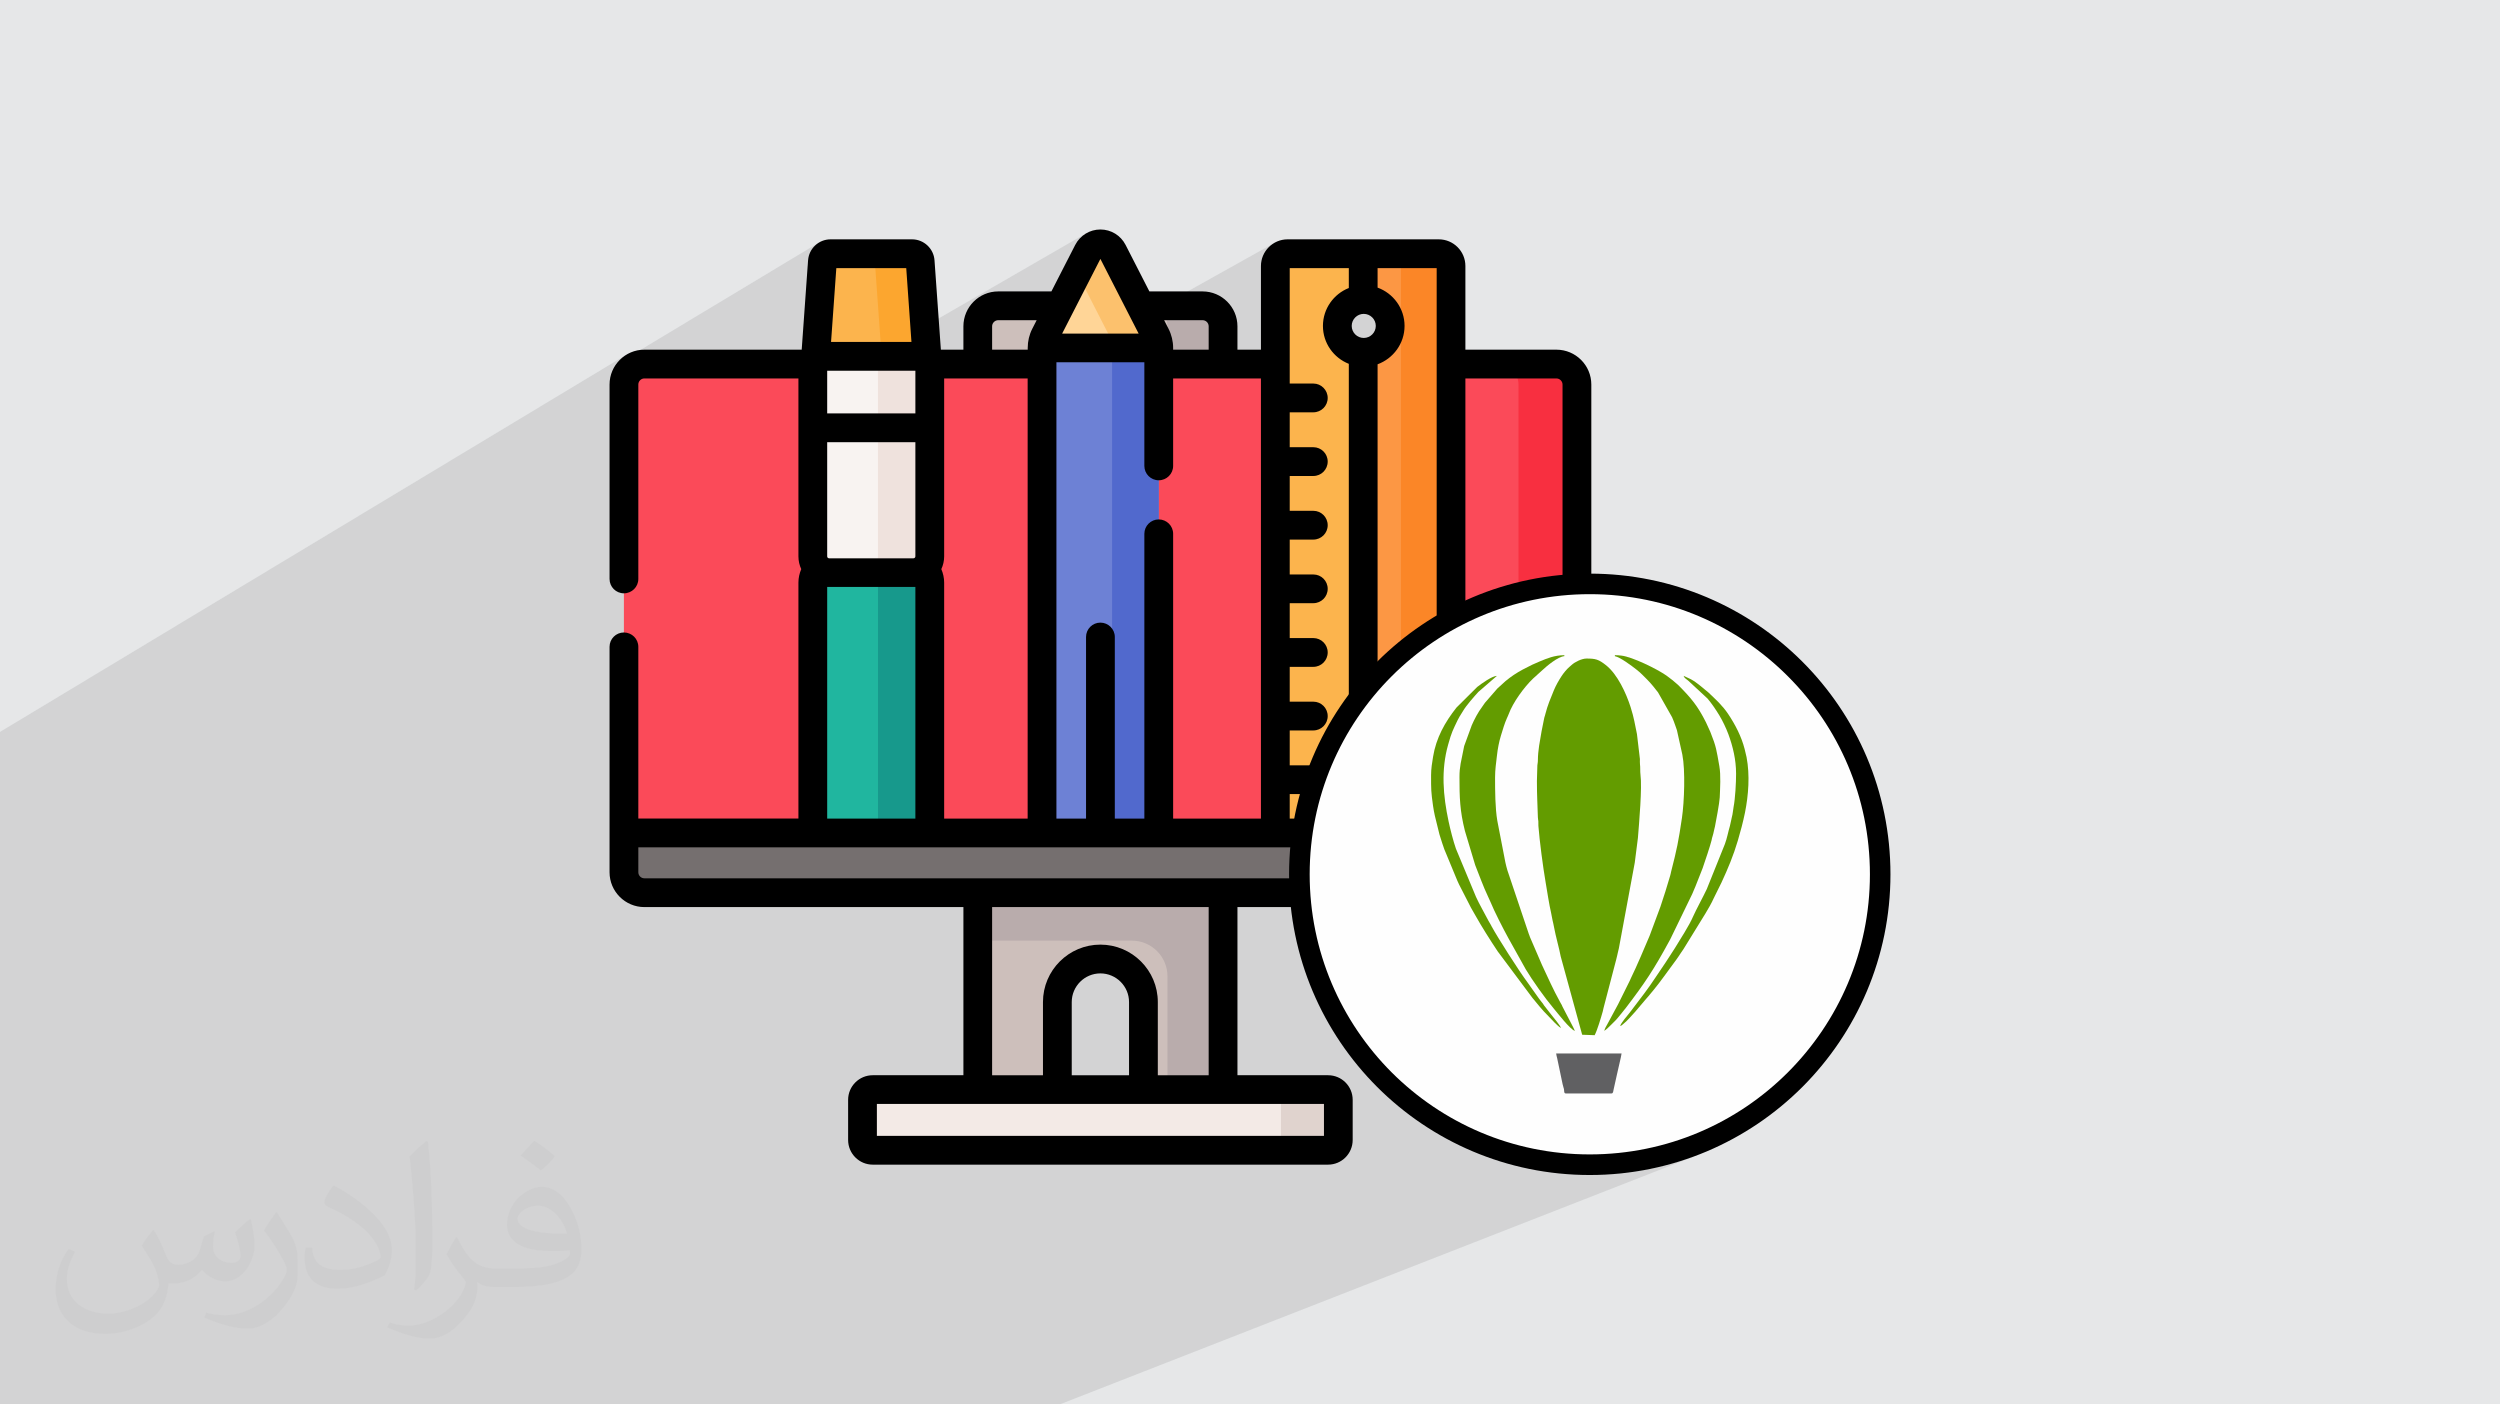
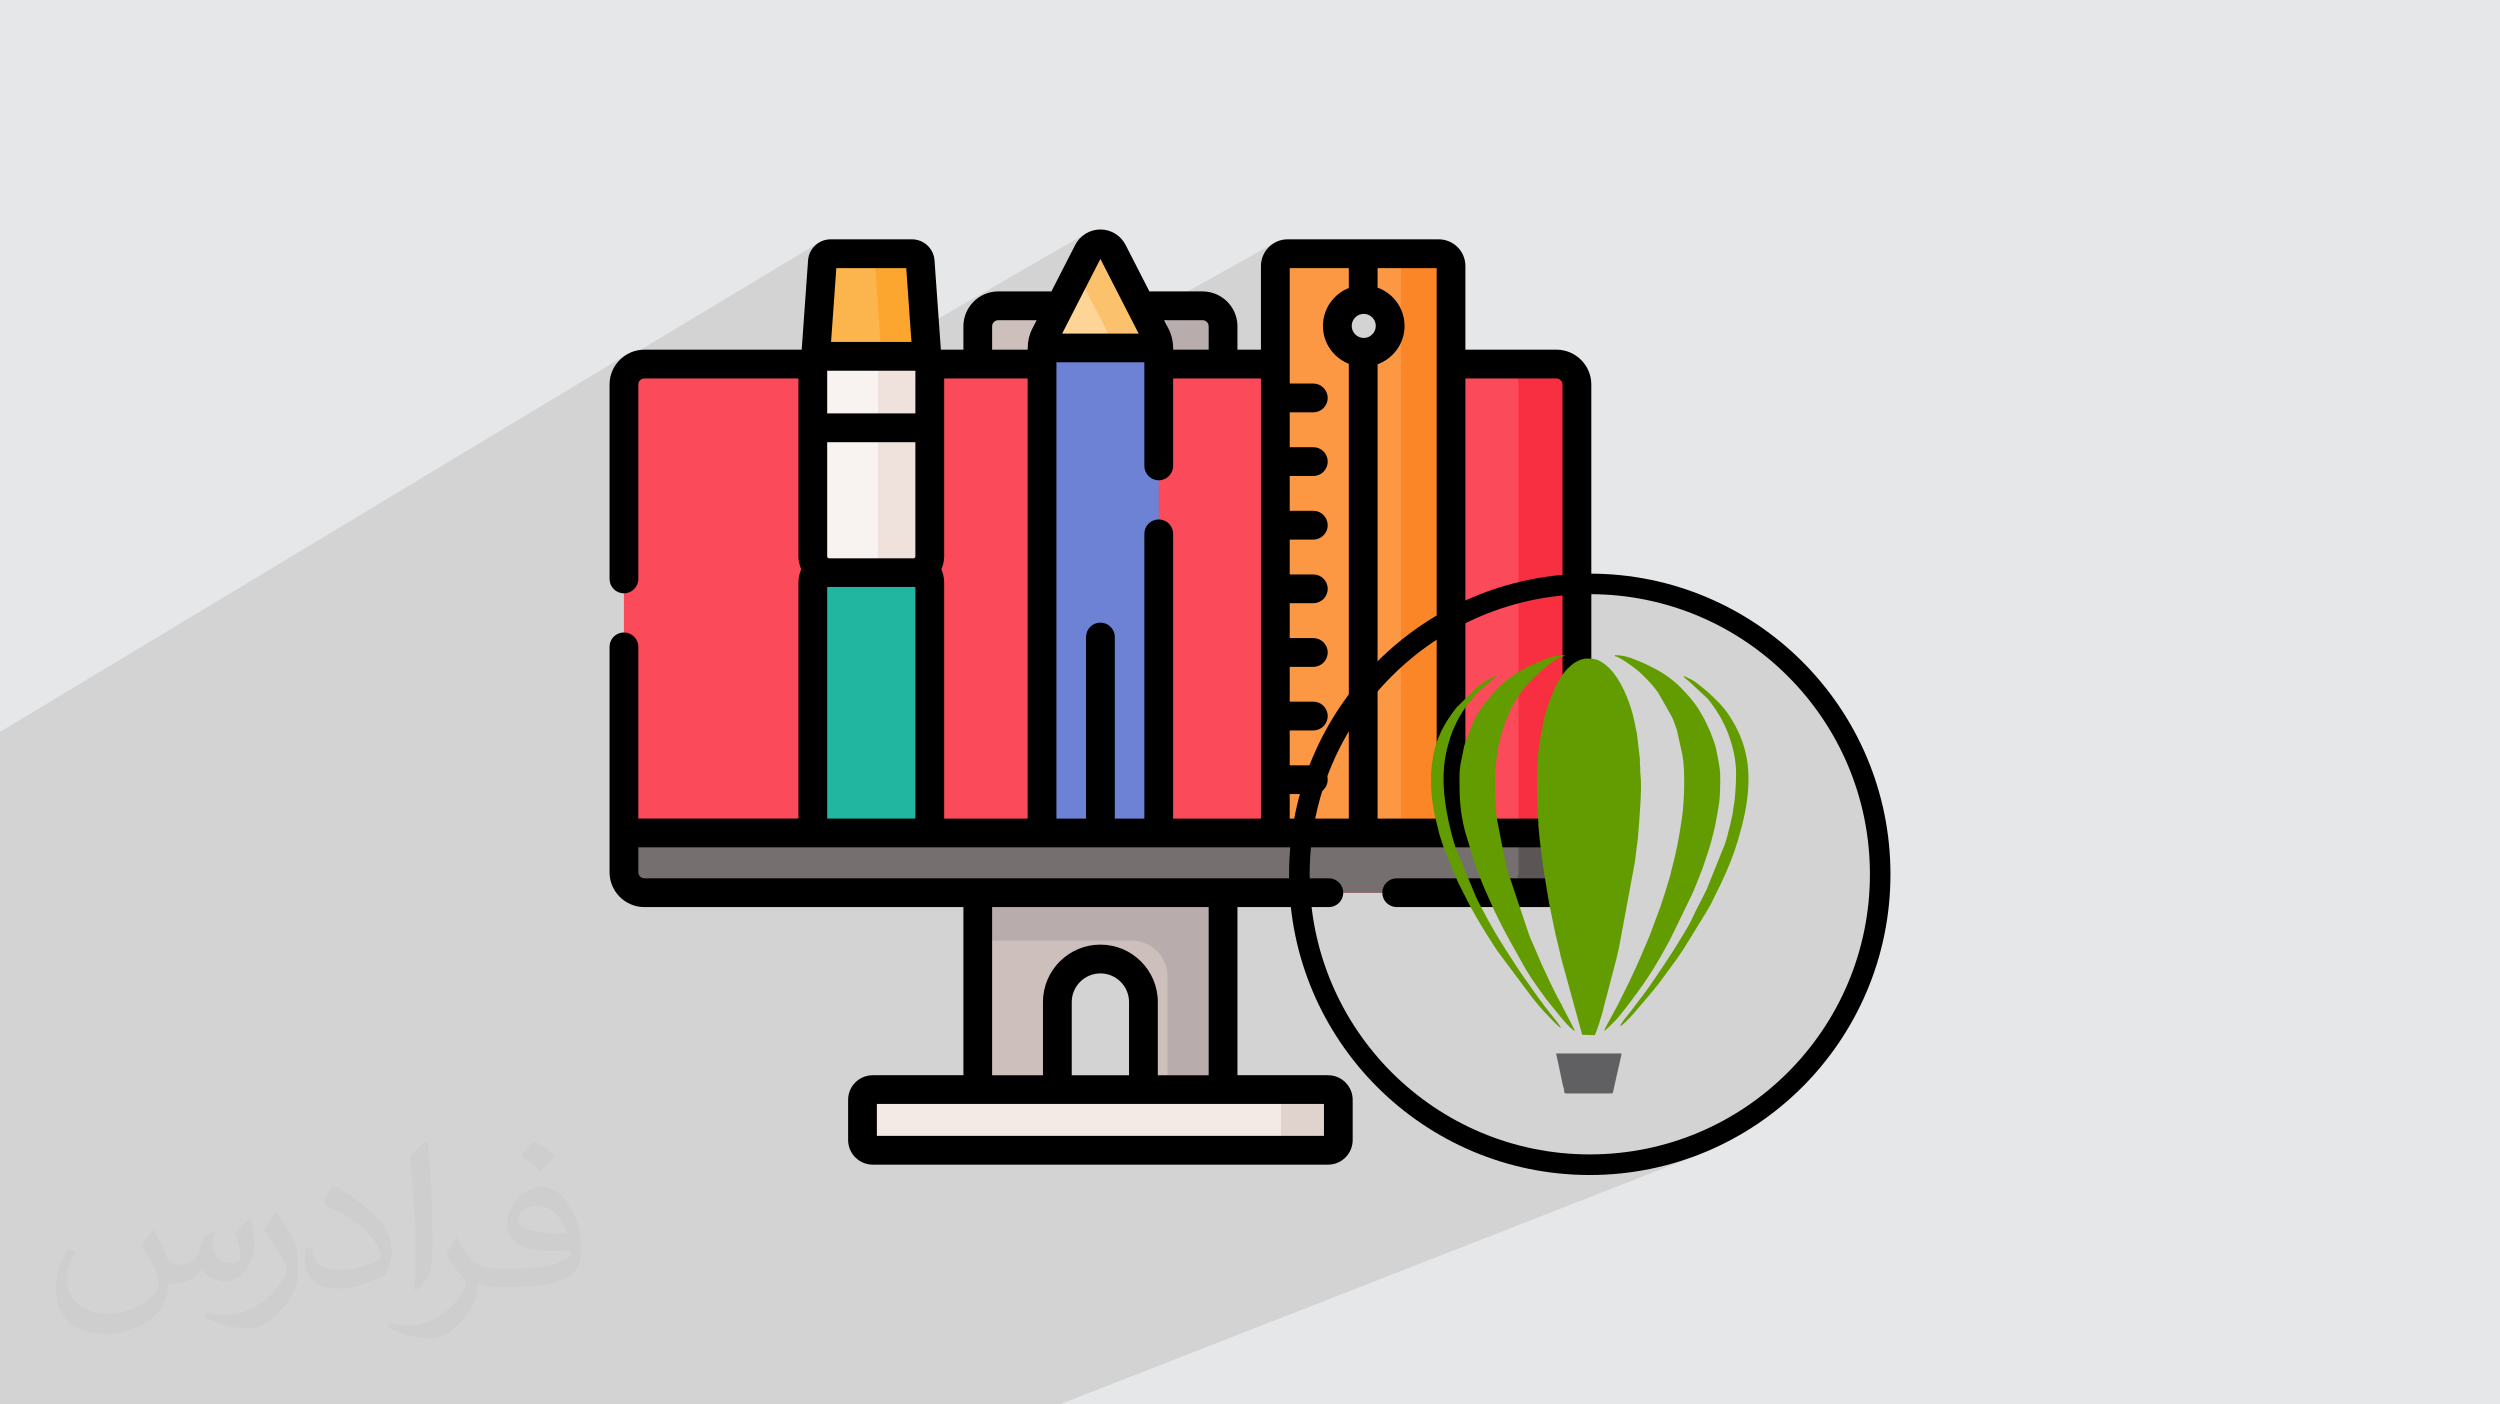
<svg xmlns="http://www.w3.org/2000/svg" xml:space="preserve" width="94.192mm" height="52.917mm" version="1.1" style="shape-rendering:geometricPrecision; text-rendering:geometricPrecision; image-rendering:optimizeQuality; fill-rule:evenodd; clip-rule:evenodd" viewBox="0 0 9404.92 5283.66">
  <defs>
    <style type="text/css">
   
    .fil23 {fill:black}
    .fil18 {fill:#17998C}
    .fil17 {fill:#20B69F}
    .fil12 {fill:#5169CD}
    .fil8 {fill:#5B5555}
    .fil27 {fill:#606062}
    .fil26 {fill:#639C00}
    .fil11 {fill:#6D81D5}
    .fil7 {fill:#756F6F}
    .fil4 {fill:#B9ACAC}
    .fil3 {fill:#CDBFBB}
    .fil10 {fill:#E0D3CE}
    .fil0 {fill:#E6E7E8}
    .fil20 {fill:#EFE2DD}
    .fil9 {fill:#F3EAE6}
    .fil6 {fill:#F82F40}
    .fil19 {fill:#F8F3F1}
    .fil5 {fill:#FB4A59}
    .fil22 {fill:#FB8627}
    .fil21 {fill:#FC9744}
    .fil16 {fill:#FCA62F}
    .fil15 {fill:#FCB44D}
    .fil14 {fill:#FCC16D}
    .fil24 {fill:#FEFEFE}
    .fil13 {fill:#FFD597}
    .fil25 {fill:black;fill-rule:nonzero}
    .fil2 {fill:#373435;fill-opacity:0.031}
    .fil1 {fill:#2B2A29;fill-opacity:0.102}
   
  </style>
  </defs>
  <g id="Layer_x0020_1">
    <polygon class="fil0" points="-0,0 9404.92,0 9404.92,5283.66 -0,5283.66 " />
    <path class="fil1" d="M1480.9 5283.66l-4.78 0 -0.01 0 -0.01 0 -13.32 0 -0.01 0 -36.44 0 -37.59 0 -6.9 0 -13.83 0 -2.93 0 -27.51 0 -2.84 0 -4.56 0 -5.82 0 -16.87 0 -1.87 0 -2.73 0 -8.03 0 -0.02 0 -13.43 0 -5 0 -30.45 0 -44.21 0 -36.99 0 -23.48 0 -6.16 0 -32.07 0 -32.79 0 -2.37 0 -1.4 0 -26.41 0 -17.65 0 -3.99 0 -44.7 0 -5.03 0 -33.69 0 -2.59 0 -10.53 0 -33.38 0 -10.77 0 -1.82 0 -11.62 0 -6.52 0 -3.09 0 -19.35 0 -6.63 0 -26.58 0 -0.9 0 -32.76 0 -12.5 0 -28.5 0 -0.01 0 -0.01 0 -4.83 0 -21.39 0 -26.58 0 -0.26 0 -0.02 0 -63.56 0 -16.8 0 -6.63 0 -12.38 0 -0.77 0 -2.79 0 -2.11 0 -5.3 0 -4.38 0 -19.28 0 -16.56 0 -15.97 0 -13.25 0 -0.33 0 -14.76 0 -12.71 0 -2.4 0 -4.44 0 -19.99 0 -31.63 0 -53.03 0 -8.86 0 -25.27 0 -45.06 0 -83.68 0 -2.92 0 -86.37 0 -48.24 0 -15.98 0 -27.55 0 -11.35 0 0 -9.21 0 -68.27 0 -16.13 0 -43.32 0 -5.93 0 -86.74 0 -21.37 0 -26.25 0 -40.87 0 -106.25 0 -0.21 0 -23.02 0 -45.45 0 -154.31 0 -34.97 0 -13.03 0 -98.35 0 -5.18 0 -21.9 0 -2.86 0 -33.87 0 -73.12 0 -88.66 0 -26.52 0 -108.94 0 -5.69 0 -37.27 0 -24.5 0 -5.88 0 -4.65 0 -12.56 0 -29.58 0 -0.01 0 -6.1 0 -0.71 0 -22.29 0 -1.71 0 -11.56 0 -9.51 0 -3.64 0 -34 0 -6.97 0 -14.32 0 -5.23 0 -16.25 0 -21.43 0 -20.32 0 -1.92 0 -3.07 0 -8.47 0 -15.07 0 -12.16 0 -20.76 0 -14.21 0 -11.59 0 -10.87 0 -1.59 0 -18.18 0 -0.01 0 -10.73 0 -0.01 0 -4.32 0 -28.22 0 -0.8 0 -7.39 0 -1.4 0 -21.6 0 -0.01 0 -1.45 0 -1.03 0 -1.42 0 -1.25 0 -0.01 0 -44.2 0 -0.36 0 -4.12 0 -3.23 0 -17.86 0 -11.54 0 -6.95 0 -33.68 0 -18.61 0 -1.26 0 -14.44 0 -7.39 0 -36.46 0 -5 0 -3.35 0 -48.24 0 -4.95 0 -9 0 -0.01 0 -6.2 0 -1.94 0 -0.01 0 -3.24 0 -7.85 0 -4.2 0 -2.01 0 -1.24 0 -7.38 0 -6.7 0 -19.32 0 -10.49 0 -0.81 0 -7.26 0 -0.01 0 -26.68 0 -8.55 0 -10.03 0 -6.2 0 -5.89 0 -33.35 0 -29.13 0 -1.79 0 -16.4 0 -15.12 0 -23.53 0 -30.61 0 -60.83 0 -4.33 0 -0.01 0 -35.18 0 -87.02 0 -10.96 0 -13.33 0 -3.23 0 -17.2 0 -15.24 0 -13.25 0 -0.35 0 -9.96 0 -7.69 0 -36.21 0 -12.36 2361.72 -1422.24 -10.8 6.58 -10.08 7.56 -9.32 8.48 -8.47 9.33 -7.03 9.42 763.04 -459.03 -12.31 9.55 -10.38 11.61 -8.14 13.38 -5.58 14.86 -2.72 16.04 -1.55 21.76 69.53 -41.64 -4.45 3.47 -3.73 4.21 -2.91 4.85 -1.97 5.39 -0.93 5.82 -4.24 59.35 56.55 -33.68 -0.95 13.31 113.55 -67.56 172.19 0 5.86 0.57 5.51 1.65 5.04 2.61 4.47 3.47 3.75 4.21 2.95 4.85 1.99 5.39 0.94 5.82 17.54 245.27 605.12 -349.3 -11.75 8.33 -10.57 9.9 -9.23 11.35 -7.71 12.71 -30.88 60.34 99.04 -56.9 12.85 -5.31 13.67 -1.77 13.67 1.77 12.85 5.31 11.21 8.86 8.77 12.4 110.18 215.08 18.65 -10.45 15.48 1.56 14.44 4.48 7.74 4.19 435.27 -243.23 -14.85 12.26 -12.26 14.85 -9.27 17.03 -5.85 18.8 -2.05 20.16 0 3.09 74.45 -41.42 0.01 0 -0.03 0.02 -6.83 5.64 -0.01 0 -5.65 6.85 -0.01 0 -4.26 7.86 -0.01 0 -2.7 8.67 -0.01 0 -0.94 9.3 0 38.03 54.25 -30.02 222.27 0 0.04 -0.02 0 0.02 0 27.79 149.9 -82.06 9.29 0.95 8.67 2.71 7.86 4.27 6.85 5.66 5.66 6.85 4.28 7.86 2.71 8.67 0.95 9.3 0 162.89 1.87 4.03 4.1 11.02 3.26 11.39 2.38 11.74 1.46 12.05 0.49 12.32 -0.49 12.32 -1.46 12.04 -2.38 11.75 -3.26 11.39 -4.1 11.02 -1.87 4.03 0 261.62 242.41 -126.58 0 10.05 122.77 -64.06 219.65 0 15.55 1.56 14.47 4.48 13.08 7.09 11.39 9.4 9.4 11.39 7.09 13.08 4.48 14.47 1.56 15.55 0 751.23 48.45 -1.22 56.21 1.42 55.48 4.22 54.68 6.95 53.8 9.61 52.85 12.19 51.84 14.73 50.76 17.17 49.6 19.56 48.39 21.88 47.11 24.12 45.75 26.31 44.32 28.41 42.83 30.46 41.27 32.43 39.64 34.34 37.94 36.17 36.18 37.94 34.33 39.64 32.43 41.27 30.46 42.84 28.42 44.32 26.3 45.74 24.12 47.11 21.88 48.39 19.56 49.61 17.17 50.76 14.73 51.84 12.19 52.85 9.61 53.8 6.95 54.67 4.22 55.49 1.42 56.21 -1.42 56.21 -4.22 55.48 -6.95 54.68 -9.61 53.8 -12.19 52.85 -14.73 51.84 -17.17 50.76 -19.56 49.6 -21.88 48.39 -24.12 47.11 -26.3 45.75 -28.42 44.32 -30.46 42.83 -32.43 41.27 -34.33 39.64 -36.18 37.94 -37.94 36.18 -39.64 34.33 -41.27 32.43 -42.83 30.46 -44.32 28.42 -45.75 26.3 -47.11 24.12 -48.39 21.88 -49.6 19.56 -249.74 98.03 18.21 -2.08 28.2 -3.95 27.97 -4.63 27.74 -5.31 27.5 -5.99 27.24 -6.65 26.98 -7.3 26.71 -7.94 26.43 -8.59 26.13 -9.21 25.84 -9.82 -2409.19 941.78 -96.89 0 -94.64 0 -4.05 0 -178.22 0 -438.03 0 -27.85 0 -113.78 0 -12.01 0 -0.03 0 -138.73 0 -60.58 0 -16.59 0 -112.27 0 -6.97 0 -18.53 0 -6.8 0 -7.45 0 -4.1 0 -2.72 0 -21.15 0 -26.63 0 -28.87 0 -15.18 0 -3.85 0 -14.34 0 -1.76 0 -15.16 0 -21.83 0 -6.94 0 -2.58 0 -0.48 0 -4.82 0 -22.18 0 -18.35 0 -23.93 0 -63.43 0 -14.22 0 -9.95 0 -18.17 0 -8.28 0 -29.92 0 -0.27 0 -104.73 0 -5 0 -0.5 0 -0.35 0 -4.8 0 -0.29 0 -36.83 0 -7.1 0 -38.22 0 -13.63 0 -55.35 0 -14.94 0 -15.73 0 -53.84 0 -20.56 0 -7.24 0 -0.4 0 -45.57 0 -90.54 0 -18.11 0 -39.92 0 -10.01 0 -36.27 0 -7.28 0 -16.77 0 -25.95 0 -16.08 0 -16.38 0 -6.33 0 -22.12 0 -28.78 0 -21.36 0 -7.5 0 -4.38 0zm4374.31 -3968.21l0 0z" />
    <path class="fil2" d="M578.49 4627.69c17.95,27.21 29.6,53.36 40.96,82.43 8.45,16.91 12.93,48.09 52.57,48.09 11.61,0 28.28,-3.42 43.06,-11.61 16.63,-8.73 29.32,-21.94 35.94,-42l15.85 -53.36 38.57 -19.02 2.64 2.64c-5.27,20.09 -6.59,39.36 -6.59,54.43 0,44.63 38.57,61.56 69.22,61.56 17.95,0 34.09,-8.73 34.09,-25.11 0,-21.13 -8.98,-57.06 -20.62,-89.29 17.95,-17.95 35.94,-35.94 56.53,-50.47l3.17 1.6c8.98,38.04 14,75.56 14,100.66 0,24.57 -10.83,51.79 -19.81,69.49 -18.49,34.87 -51.25,62.62 -90.87,62.62 -30.1,0 -63.65,-15.07 -86.66,-43.06l-1.32 0c-21.66,26.96 -55.22,51.25 -108.86,51.25l-16.63 0c-2.64,35.41 -10.29,60.49 -21.94,82.95 -31.95,62.34 -126.81,106.47 -216.1,106.47 -124.17,0 -186.51,-71.59 -186.51,-166.96 0,-58.91 19.27,-113.6 48.88,-152.42l24.29 10.04c-18.49,35.41 -30.91,68.68 -30.91,101.45 0,89.29 72.66,131.83 156.4,131.83 77.68,0 173.83,-49.41 191.28,-106.72 -6.59,-62.62 -30.1,-91.93 -66.04,-148.99 10.83,-19.02 24.83,-38.04 42.28,-58.38l3.17 0 0 0 0 0 -0.02 -0.09zm1432.13 -336.04c26.15,16.39 51.79,35.66 76.87,57.85 -14,19.81 -31.45,37.79 -53.11,53.64 -25.11,-20.34 -50.19,-37.79 -75.84,-56.27 17.42,-19.55 34.62,-38.29 52.04,-55.22l0 0 0 0 0 0 0 0 0 0 0.03 0zm13.47 244.11c-42.28,0 -76.87,27.75 -76.87,48.34 0,44.13 84.53,57.85 185.72,57.31 -12.68,-51.79 -57.06,-105.68 -108.86,-105.68l0.01 0.03zm-94.86 236.19c54.96,0 103.04,-1.6 139.74,-10.83 40.96,-10.29 75.56,-30.91 75.56,-45.17 0,-3.7 0,-8.19 -1.32,-11.89 -22.98,2.11 -49.41,2.11 -72.38,2.11 -74.49,0 -131.55,-16.91 -154.02,-58.66 -5.55,-11.61 -9.51,-24.57 -9.51,-39.36 0,-40.43 17.42,-79.79 48.09,-107 25.61,-22.45 53.89,-36.44 82.67,-36.44 52.04,0 93.51,41.75 122.57,107.54 15.85,35.94 26.68,77.4 26.68,129.72 0,34.87 -9.51,64.19 -31.17,85.85 -40.43,39.11 -114.92,53.89 -229.04,53.89l-51.79 0 0 0 -13.47 0c-28.28,0 -48.62,-5.02 -64.72,-17.42l-2.64 0c0.79,6.59 1.32,12.93 1.32,19.02 0,25.61 -8.45,58.38 -25.61,84.53 -50.72,75.3 -105.68,108.04 -153.24,108.04 -48.09,0 -107,-18.49 -160.11,-42.54l9.51 -18.49c17.17,7.13 40.96,11.89 73.7,11.89 85.85,0 198.66,-82.43 212.66,-163 -3.17,-6.59 -8.98,-15.32 -17.17,-24.57 -25.11,-29.85 -40.96,-54.68 -55.75,-80.83 12.68,-25.11 24.29,-45.17 35.13,-63.4l4.49 -0.53c36.72,74.77 69.99,117.55 144.23,117.55l11.61 0 0 0 53.89 0 0 0 0 0 0 0 0 0 0 0 0.09 0.01zm-371.98 79c6.34,-34.34 6.87,-72.91 6.87,-108.86l0 -53.36c0,-99.6 -12.68,-244.36 -22.98,-338.68 17.95,-19.27 43.06,-42 62.87,-57.31l5.81 1.6c13.47,118.62 16.63,256 16.63,383.06 0,33.3 -1.32,65.79 -4.49,89.55 -1.85,30.1 -19.27,52.83 -56.53,87.7l-8.19 -3.7zm-382.8 -157.19c1.85,46.77 24.83,83.49 105.15,83.49 49.93,0 92.19,-12.93 138.96,-35.13 8.45,-3.7 12.93,-8.73 12.93,-12.93 0,-29.32 -22.45,-68.15 -60.23,-103.55 -36.72,-33.3 -85.34,-62.62 -130.76,-82.18 -15.6,-6.59 -20.62,-13.47 -20.62,-20.09 0,-13.47 17.95,-41.75 32.77,-62.09l5.02 -0.53c52.04,27.21 110.17,67.64 153.24,112.53 39.11,41.47 63.4,83.49 63.4,129.19 0,33.81 -10.29,65.51 -26.96,95.11 -57.06,28.79 -117.83,50.72 -178.06,50.72 -73.17,0 -123.1,-34.34 -123.1,-114.92 0,-8.73 0,-22.19 3.17,-39.64l25.11 0 0 0 0 0 0 0 0 0 0 0 -0.02 0zm-132.37 -132.9l45.45 73.45c16.63,27.21 32.23,56.81 32.23,103.55l0 59.7c0,48.34 -30.91,100.13 -80.83,151.38 -39.11,34.62 -73.7,49.41 -105.68,49.41 -47.55,0 -101.98,-14.79 -164.85,-41.75l7.13 -18.49c19.81,5.27 42.79,9.77 71.06,9.77 90.36,-0.53 182.8,-66.57 225.08,-147.15 5.02,-9.26 6.87,-17.95 6.87,-24.04 0,-9.26 -5.02,-19.55 -8.98,-28.79 -22.98,-43.31 -48.62,-82.95 -76.87,-119.68 14.79,-23.25 29.6,-45.7 45.7,-67.9l3.7 0.53 0 0 0 0 0 0 0 0 0 0 -0.02 0.01z" />
    <g id="_2686242893136">
      <path class="fil3" d="M4600.98 1227.53l0 3022.56 -299.34 0 0 -480.47c0,-89.35 -72.65,-161.77 -162.01,-161.77 -89.36,0 -161.78,72.41 -161.78,161.77l0 480.47 -299.57 0 0 -3022.56c0,-42.63 34.39,-77.01 77.01,-77.01l768.67 0c42.63,0 77.01,34.39 77.01,77.01l0 0z" />
      <path class="fil4" d="M4600.98 1227.53c0,-42.63 -34.39,-77.01 -77.01,-77.01l-209 0c42.38,0 77.01,34.39 77.01,77.01l0 1992.11 -713.69 0 0 318.95 579.28 0c74.35,0 134.4,60.06 134.4,134.17l0 577.58 209 0 0 -3022.8 0.01 0z" />
      <path class="fil5" d="M5855.2 3358.42l-3431.11 0c-42.39,0 -77.01,-34.64 -77.01,-77.01l0 -1834.7c0,-42.63 34.63,-77.01 77.01,-77.01l3431.11 0c42.63,0 77.01,34.39 77.01,77.01l0 1834.7c0,42.38 -34.39,77.01 -77.01,77.01l0 0z" />
      <path class="fil6" d="M5932.2 1446.7l0 1834.7c0,42.38 -34.39,77.01 -77.01,77.01l-219.65 0c42.63,0 77.01,-34.64 77.01,-77.01l0 -1834.7c0,-42.63 -34.39,-77.01 -77.01,-77.01l219.65 0c42.63,0 77.01,34.39 77.01,77.01z" />
      <path class="fil7" d="M5932.2 3133.69l0 147.73c0,42.38 -34.39,77.01 -77.01,77.01l-3431.11 0c-42.39,0 -77.01,-34.64 -77.01,-77.01l0 -147.73 3585.12 0 0.01 0z" />
      <path class="fil8" d="M5932.2 3133.69l0 147.73c0,42.38 -34.39,77.01 -77.01,77.01l-219.65 0c42.63,0 77.01,-34.64 77.01,-77.01l0 -147.73 219.65 0z" />
      <path class="fil9" d="M4996.21 4327.12l-1713.13 0c-21.08,0 -38.51,-17.2 -38.51,-38.51l0 -151.11c0,-21.31 17.43,-38.51 38.51,-38.51l1713.13 0c21.31,0 38.51,17.2 38.51,38.51l0 151.11c0,21.31 -17.2,38.51 -38.51,38.51l0 0z" />
      <path class="fil10" d="M5034.72 4137.5l0 151.11c0,21.31 -17.2,38.51 -38.51,38.51l-215.77 0c21.07,0 38.51,-17.2 38.51,-38.51l0 -151.11c0,-21.31 -17.44,-38.51 -38.51,-38.51l215.77 0c21.31,0 38.51,17.2 38.51,38.51z" />
      <path class="fil11" d="M4359.05 3133.69l0 -1824.79c0,-16.47 -3.87,-32.93 -11.39,-47.7l-161.53 -315.31c-19.38,-37.78 -73.62,-37.78 -93,0l-161.53 315.31c-7.51,14.77 -11.39,31.23 -11.39,47.7l0 1824.79 438.83 0 0.01 0z" />
-       <path class="fil12" d="M4183.72 1308.9l0 1824.79 175.33 0 0 -1824.79c0,-16.47 -3.87,-32.93 -11.39,-47.7l-161.53 -315.31c-19.38,-37.78 -73.62,-37.78 -93,0l-41.17 80.65 120.12 234.66c7.5,14.77 11.62,31.23 11.62,47.7l0 0 0.01 0z" />
      <path class="fil13" d="M4359.05 1308.9c0,-16.47 -3.87,-32.93 -11.39,-47.7l-161.53 -315.31c-19.38,-37.78 -73.62,-37.78 -93,0l-161.53 315.31c-7.51,14.77 -11.39,31.23 -11.39,47.7l438.83 0 0.01 0z" />
      <path class="fil14" d="M4183.72 1308.9c0,-16.47 -4.12,-32.93 -11.62,-47.7l-120.12 -234.66 41.17 -80.65c19.38,-37.78 73.62,-37.78 93,0l161.53 315.31c7.51,14.77 11.39,31.23 11.39,47.7l-175.33 0 -0.01 0z" />
      <path class="fil15" d="M3490.38 1385.91l-425.26 0 28.82 -402.97c0.97,-15.99 14.29,-28.58 30.52,-28.58l306.59 0c15.98,0 29.55,12.59 30.51,28.58l28.83 402.97 -0.01 0z" />
      <path class="fil16" d="M3490.38 1385.91l-170.49 0 -28.83 -402.97c-0.97,-15.99 -16.23,-28.58 -32.21,-28.58l172.19 0c15.98,0 29.55,12.59 30.51,28.58l28.83 402.97z" />
      <path class="fil17" d="M3497.64 2191.63c0,-40.45 -32.45,-72.9 -72.9,-72.9l-294.24 0c-40.2,0 -72.65,32.45 -72.65,72.9l0 942.05 439.78 0 0 -942.05 0 0 0.01 0z" />
-       <path class="fil18" d="M3497.64 2191.63l0 941.8 -194.72 0 0 -941.8c0,-40.45 -32.45,-72.9 -72.66,-72.9l194.47 0c40.45,0 72.9,32.45 72.9,72.9l0.01 0z" />
      <path class="fil19" d="M3436.37 2154.33l-317.24 0c-33.9,0 -61.27,-27.37 -61.27,-61.27l0 -721.92c0,-16.95 13.56,-30.51 30.51,-30.51l378.76 0c16.95,0 30.52,13.56 30.52,30.51l0 721.92c0,33.9 -27.37,61.27 -61.28,61.27l0 0 -0.01 0z" />
      <path class="fil20" d="M3497.64 1371.14l0 721.92c0,33.9 -27.37,61.27 -61.28,61.27l-194.71 0c33.9,0 61.27,-27.37 61.27,-61.27l0 -721.92c0,-16.95 -13.57,-30.51 -30.51,-30.51l194.47 0c16.94,0 30.75,13.56 30.75,30.51l0.01 0z" />
      <path class="fil21" d="M5458.76 3133.93l0 -2133.3c0,-25.43 -20.83,-46.26 -46.26,-46.26l-568.62 0c-25.43,0 -46.26,20.82 -46.26,46.26l0 2133.3 661.13 0 0 0 0.01 0zm-330.56 -2007.13c0.72,0 1.46,0 2.18,0 54.98,0 99.29,44.56 99.29,99.29 0,54.98 -44.31,99.3 -99.29,99.3 -0.72,0 -1.46,0 -2.18,0 -53.77,-0.98 -97.11,-45.05 -97.11,-99.3 0,-54.25 43.34,-98.08 97.11,-99.29z" />
      <path class="fil22" d="M5270.35 1000.63l0 2133.3 188.41 0 0 -2133.3c0,-25.43 -20.83,-46.26 -46.26,-46.26l-188.41 0c25.42,0 46.26,20.82 46.26,46.26z" />
-       <path class="fil15" d="M5128.2 3133.93l0 -1808.55c-53.77,-0.98 -97.11,-45.04 -97.11,-99.3 0,-54.25 43.34,-98.08 97.11,-99.29l0 -172.42 -284.31 0c-25.43,0 -46.26,20.82 -46.26,46.26l0 2133.3 330.57 0 0 0z" />
      <path class="fil23" d="M5855.2 1315.45l-342.43 0 0 -314.82c0,-55.23 -44.8,-100.27 -100.26,-100.27l-568.62 0c-55.23,0 -100.27,45.04 -100.27,100.27l0 314.82 -88.39 0 0 -87.91c0,-72.41 -58.85,-131.25 -131.25,-131.25l-200.05 0 -89.6 -175.09c-18.4,-35.6 -54.49,-57.88 -94.69,-57.88 -39.96,0 -76.28,22.29 -94.69,57.88l-89.61 175.09 -200.04 0c-72.17,0 -131.01,58.84 -131.01,131.25l0 87.91 -84.76 0 -23.96 -336.38c-3.16,-44.07 -40.21,-78.71 -84.52,-78.71l-306.59 0c-44.32,0 -81.38,34.64 -84.52,78.71l-23.97 336.38 -591.87 0c-72.17,0 -131.01,58.84 -131.01,131.25l0 731.36c0,29.78 24.22,54.01 54,54.01 30.03,0 54.26,-24.22 54.26,-54.01l0 -731.36c0,-12.59 10.16,-23.01 22.76,-23.01l579.52 0 0 669.37c0,17.19 3.87,33.42 10.65,47.95 -6.78,15.99 -10.65,32.94 -10.65,50.62l0 887.8 -602.28 0 0 -646.11c0,-29.78 -24.22,-54.01 -54.26,-54.01 -29.77,0 -54,24.22 -54,54.01l0 848.09c0,72.17 58.84,131.02 131.01,131.02l1200.22 0 0 632.55 -341.22 0c-50.86,0 -92.51,41.41 -92.51,92.51l0 151.11c0,51.1 41.65,92.76 92.51,92.76l1713.13 0c51.1,0 92.51,-41.66 92.51,-92.76l0 -151.11c0,-51.1 -41.41,-92.51 -92.51,-92.51l-340.97 0 0 -632.55 343.89 0c29.77,0 54,-24.22 54,-54.01 0,-30.03 -24.22,-54.25 -54,-54.25l-2575.03 0c-12.59,0 -22.76,-10.17 -22.76,-22.77l0 -93.72 3476.88 0 0 93.72c0,12.59 -10.41,22.77 -23.02,22.77l-600.83 0c-30.02,0 -54.25,24.21 -54.25,54.25 0,29.78 24.22,54.01 54.25,54.01l600.83 0c72.41,0 131.26,-58.85 131.26,-131.02l0 -1834.7c0,-72.41 -58.85,-131.25 -131.26,-131.25l0 0 -0.01 0zm-874.49 2957.65l-1681.89 0 0 -120.11 1681.89 0 0 120.11zm-733.3 -228.11l-215.53 0 0 -275.35c0,-59.33 48.44,-107.77 107.77,-107.77 59.33,0 107.77,48.44 107.77,107.77l0 275.35 0 0zm299.57 0l-191.31 0 0 -275.35c0,-119.15 -96.87,-216.02 -216.02,-216.02 -119.15,0 -216.02,96.87 -216.02,216.02l0 275.35 -191.31 0 0 -632.56 814.67 0 0 632.56zm857.77 -965.56l-222.31 0 0 -1709c58.84,-21.56 101.47,-77.99 101.47,-144.34 0,-66.36 -42.63,-122.77 -101.47,-144.09l0 -73.38 222.31 0 0 2070.81zm-274.37 -1898.63c24.94,0 45.29,20.34 45.29,45.28 0,24.94 -20.35,45.29 -45.29,45.29 -24.94,0 -45.29,-20.35 -45.29,-45.29 0,-24.94 20.35,-45.28 45.29,-45.28zm-56.18 -172.19l0 74.84c-56.91,22.53 -97.35,77.98 -97.35,142.63 0,64.91 40.45,120.12 97.35,142.64l0 1710.71 -222.31 0 0 -92.27 88.88 0c29.78,0 54,-24.21 54,-54 0,-30.03 -24.21,-54.01 -54,-54.01l-88.88 0 0 -131.25 88.88 0c29.78,0 54,-24.21 54,-54 0,-30.03 -24.21,-54.26 -54,-54.26l-88.88 0 0 -131.01 88.88 0c29.78,0 54,-24.22 54,-54.25 0,-29.78 -24.21,-54.01 -54,-54.01l-88.88 0 0 -131.25 88.88 0c29.78,0 54,-24.21 54,-54 0,-30.03 -24.21,-54.01 -54,-54.01l-88.88 0 0 -131.25 88.88 0c29.78,0 54,-24.22 54,-54.01 0,-30.02 -24.21,-54.25 -54,-54.25l-88.88 0 0 -131.01 88.88 0c29.78,0 54,-24.22 54,-54.25 0,-29.78 -24.21,-54.01 -54,-54.01l-88.88 0 0 -131.25 88.88 0c29.78,0 54,-24.22 54,-54.01 0,-29.77 -24.21,-54.25 -54,-54.25l-88.88 0 0 -434.21 222.31 0 0 -0.02zm-330.57 2070.81l-330.32 0 0 -1071.37c0,-29.78 -24.22,-54.01 -54.25,-54.01 -29.78,0 -54.01,24.22 -54.01,54.01l0 1071.37 -111.15 0 0 -683.17c0,-29.78 -24.45,-54 -54.25,-54 -29.78,0 -54.01,24.21 -54.01,54l0 683.17 -111.4 0 0 -1716.52 330.81 0 0 389.9c0,29.78 24.22,54 54.01,54 30.02,0 54.25,-24.21 54.25,-54l0 -329.11 330.32 0 0 1655.73zm-1299.98 -1684.79l0 160.57 -331.78 0 0 -160.57 331.78 0zm-324.52 705.69c-4.11,0 -7.27,-3.16 -7.27,-7.27l0 -429.62 331.78 0 0 429.62c0,4.11 -3.38,7.27 -7.27,7.27l-317.24 0zm422.11 40.68c6.78,-14.53 10.65,-30.75 10.65,-47.95l0 -669.37 314.09 0 0 1655.73 -314.09 0 0 -887.8c0,-17.44 -3.87,-34.64 -10.65,-50.62zm982.74 -936.48c12.83,0 23.01,10.42 23.01,23.02l0 87.91 -133.68 0 0 -6.54c0,-24.94 -6.05,-50.12 -17.43,-72.17l-16.47 -32.21 144.58 0 -0.01 0zm-384.33 -230.55l143.85 280.92 -287.71 0 143.85 -280.92 0.01 0zm-407.33 253.56c0,-12.59 10.41,-23.01 23.01,-23.01l144.58 0 -16.47 32.2c-11.38,22.05 -17.19,47.23 -17.19,72.17l0 6.54 -133.92 0 0 -87.91 -0.01 0zm-323.07 -218.92l19.62 277.77 -302.47 0 19.86 -277.77 263 0 -0.01 0zm-297.38 1199.48l331.78 0 0 871.33 -331.78 0 0 -871.33zm2400.91 871.33l0 -1655.73 342.43 0c12.6,0 23.02,10.41 23.02,23.01l0 1632.73 -365.45 0z" />
-       <circle class="fil24" cx="5980.64" cy="3289.16" r="1092.44" />
      <path class="fil25" d="M5980.65 2157.96c312.4,0 595.26,126.66 799.9,331.29 204.63,204.64 331.29,487.5 331.29,799.91 0,312.16 -126.66,595.01 -331.29,799.9 -204.64,204.63 -487.5,331.29 -799.9,331.29 -312.41,0 -595.02,-126.66 -799.91,-331.29 -204.63,-204.89 -331.29,-487.74 -331.29,-799.9 0,-312.41 126.66,-595.27 331.29,-799.91 204.89,-204.63 487.5,-331.29 799.91,-331.29zm745.16 386.03c-190.59,-190.83 -454.07,-308.76 -745.16,-308.76 -290.85,0 -554.34,117.93 -745.17,308.76 -190.59,190.59 -308.52,454.07 -308.52,745.17 0,290.84 117.93,554.33 308.52,745.16 190.83,190.59 454.32,308.52 745.17,308.52 291.09,0 554.58,-117.93 745.16,-308.52 190.83,-190.83 308.76,-454.32 308.76,-745.16 0,-291.1 -117.93,-554.58 -308.76,-745.17z" />
      <path class="fil26" d="M5781.82 2938.97c0,51.82 2.18,88.16 3.63,135.62 0.24,8.24 1.21,7.75 1.7,14.53 0.48,5.81 -0.24,12.11 0.24,17.92 4.35,55.95 17.19,154.27 26.88,210.21 5.32,31.97 14.29,89.35 20.59,115.27l5.57 28.58c2.18,9.93 3.87,15.99 5.81,26.89 5.81,32.44 19.38,79.19 25.19,110.43l80.65 294.23c17.91,0 30.75,1.7 46.98,1.7 10.16,-19.38 23.73,-65.63 30.75,-90.33 1.21,-4.84 1.94,-10.41 3.38,-14.78l43.11 -164.91c2.43,-10.9 5.08,-17.2 7.02,-27.61 2.43,-12.35 4.35,-17.67 6.78,-29.07l59.82 -322.33 11.86 -92.99c4.6,-57.88 16.23,-189.62 9.68,-237.58 -1.69,-12.59 -0.23,-28.34 -1.94,-39.71 -0.72,-6.54 -0.24,-13.08 -0.24,-19.62l-11.13 -93.96c-8.48,-39.48 -10.17,-57.88 -23.73,-100.99 -16.71,-52.55 -49.42,-123.51 -92.27,-157.65 -28.34,-22.53 -39.97,-25.43 -73.87,-25.43 -17.67,0 -43.59,12.84 -55.7,23.97l-7.75 6.78c-11.14,9.45 -22.77,23.73 -30.76,36.09 -9.92,15.01 -21.55,35.6 -28.57,52.79 -12.11,29.56 -23.97,57.15 -31.97,89.36 -0.73,2.67 -0.98,4.6 -1.95,7.27 -1.46,4.6 -1.46,3.38 -2.43,8.24l-9.92 49.64c-6.05,36.09 -13.57,70.23 -13.81,109.46 0,9.45 -1.45,10.16 -1.94,18.15l-1.7 59.82 0 0 0.02 -0.01z" />
      <path class="fil26" d="M5490.48 2922.51c0,77.98 1.46,127.87 20.59,203.66l38.5 128.11c15.75,39.23 30.03,80.16 48.2,118.18 2.43,5.33 3.86,8.73 6.29,13.81 1.95,3.63 1.46,3.15 3.38,7.5 12.6,31.73 48.68,102.2 65.15,131.99 2.18,3.87 2.42,3.87 3.86,7.02l63.45 113.82c25.42,42.38 71.92,108.01 103.89,145.79 14.29,16.95 63.45,81.14 80.89,85.73 -1.95,-4.12 -3.38,-7.76 -5.81,-12.35 -2.18,-4.11 -3.87,-7.02 -6.05,-11.86l-34.64 -66.6c-1.7,-3.15 -1.7,-4.35 -3.38,-7.5 -1.94,-3.39 -1.7,-2.43 -3.38,-5.82 -1.46,-2.91 -1.7,-3.38 -3.16,-5.81 -24.94,-45.04 -45.77,-91.78 -67.57,-138.52l-44.8 -103.89c-1.94,-4.84 -2.91,-8.97 -4.84,-13.08l-80.16 -238.3c-3.38,-10.41 -5.09,-19.61 -7.76,-30.26l-30.26 -156.21c-8.24,-48.44 -8.48,-113.09 -8.48,-163.7 0,-29.55 4.12,-55.23 7.02,-81.38 2.67,-24.94 7.76,-52.31 15.02,-75.56 6.78,-21.8 13.31,-45.04 22.76,-66.11 2.67,-6.3 3.87,-7.76 6.54,-15.02 15.75,-43.34 57.88,-101.23 91.3,-133.19l35.11 -31.72c17.67,-16.71 59.33,-51.1 82.82,-52.8l0 -3.63c-36.81,0 -65.38,12.11 -93.72,23.97l-27.6 12.11c-23.73,11.62 -46.99,23.48 -68.78,38.02 -10.65,7.02 -20.83,15.01 -31,23.24l-31.24 28.34c-0.24,0.24 -0.48,0.73 -0.72,0.97l-45.53 52.31c-3.87,5.33 -7.02,10.41 -11.13,15.99 -15.26,20.34 -28.1,45.04 -38.51,68.54l-28.58 78.22 -13.32 66.11c-2.91,16.23 -4.35,31.48 -4.35,49.88l0 0 0 0.01z" />
      <path class="fil26" d="M6075.09 2468.43c21.07,4.6 62.96,36.09 81.37,50.61 8.48,6.54 16.23,13.32 23.97,21.31 24.7,24.46 31.24,31.24 52.07,58.12 1.94,2.67 2.91,3.38 4.84,6.05l53.03 93.72c4.36,9.45 9.2,22.77 12.6,32.7 1.69,5.81 3.62,10.89 5.57,15.98l20.35 91.79c11.62,58.84 7.5,177.02 -1.46,238.3 -13.32,89.35 -18.41,115.03 -40.69,201.96 -1.46,5.57 -1.94,10.65 -3.87,16.23l-17.67 58.36c-6.05,19.62 -12.34,37.3 -18.64,57.15l-40.69 109.46c-17.19,40.92 -50.36,119.15 -69.26,157.16 -2.18,4.35 -3.63,7.27 -5.58,12.35l-31.23 62.96c-4.6,9.2 -7.99,16.23 -12.6,25.42 -2.42,4.6 -4.11,7.51 -6.29,11.62l-33.67 62.49c-4.6,8.24 -9.69,16.23 -12.11,25.91 8.48,-5.57 15.02,-12.11 22.29,-19.38 20.58,-20.82 18.4,-16.47 39.96,-43.34 7.02,-8.73 12.83,-15.75 19.38,-24.22 71.19,-93.23 104.13,-142.63 162.49,-249.92 1.46,-2.43 2.67,-4.35 3.87,-7.02l82.82 -170.73c4.6,-9.93 8.24,-18.64 12.35,-29.06l27.12 -68.78c7.75,-22.05 29.3,-86.7 33.42,-104.38 1.46,-7.02 1.94,-10.42 4.35,-17.2 2.18,-6.53 2.92,-11.38 4.35,-17.43 1.46,-7.99 2.67,-10.17 4.12,-17.43 3.15,-15.5 16.95,-88.65 17.92,-108.75 1.46,-35.11 4.6,-84.27 -1.46,-118.18 -10.9,-60.79 -10.9,-71.44 -33.9,-128.83l-16.47 -36.09c-30.75,-61.27 -55.23,-90.81 -103.41,-139.25 -5.33,-5.33 -8.97,-7.27 -14.54,-12.6 -4.84,-4.83 -9.69,-7.99 -15.01,-12.1 -5.57,-3.87 -9.69,-7.76 -15.26,-11.62 -37.3,-26.16 -129.56,-70.72 -169.27,-75.33 -9.21,-0.97 -14.78,-1.69 -25.19,-1.69l0 3.62 0 0 0 0.05z" />
      <path class="fil26" d="M6531.1 2909.91c0,34.39 -3.15,94.2 -9.45,126.17 -2.18,10.9 -2.92,25.67 -6.3,37.3 -2.91,11.38 -4.6,23.48 -7.5,33.9 -6.79,22.77 -10.65,46.26 -18.89,68.06l-68.06 169.27c-13.8,29.55 -40.69,78.46 -50.61,101.23 -16.95,39.23 -48.2,85.24 -69.98,121.82l-34.15 52.8c-26.64,38.26 -50.85,77.49 -78.95,114.79l-56.17 74.11c-7.76,9.92 -33.42,39.22 -36.09,50.61 4.84,-1.21 8.96,-5.33 12.83,-8.73 15.75,-12.83 29.31,-29.55 42.87,-44.07l40.69 -47.95c4.6,-5.09 5.81,-6.3 10.16,-11.62 6.78,-8.48 12.59,-15.5 19.62,-23.73 13.8,-16.24 25.91,-33.42 38.5,-50.13l46.01 -62.73c3.38,-5.33 5.58,-7.51 8.97,-12.83 6.05,-9.93 11.86,-17.2 18.15,-26.89l83.55 -135.61c10.9,-18.41 21.8,-36.56 30.51,-56.18l29.3 -59.33c23.97,-51.33 45.53,-103.16 61.52,-157.65 10.16,-33.9 19.61,-69.98 26.88,-105.1 13.32,-66.6 18.89,-140.95 6.05,-208.75l-7.27 -30.75c-12.11,-47.47 -35.6,-92.51 -62.73,-132.96 -9.93,-14.77 -21.8,-28.82 -34.15,-41.66 -6.54,-6.78 -12.35,-12.1 -19.13,-18.89l-20.35 -19.37c-21.8,-17.2 -41.41,-36.56 -66.11,-49.88l-26.88 -12.59c2.18,8.72 10.41,12.1 16.7,17.67l73.14 67.8c16.23,19.38 31,41.18 44.07,62.73 13.08,21.8 25.18,47.23 34.15,70.96 17.19,46.73 29.06,96.62 29.06,148.22l0 0 0.03 0z" />
      <path class="fil26" d="M5383.68 2917.17c0,53.52 -0.24,60.31 7.51,115.53 1.7,13.08 4.35,24.7 6.78,36.56l17.2 69.74c3.38,11.86 7.02,21.56 10.41,32.93 1.94,5.82 3.63,9.45 5.57,16.24 1.7,6.53 3.63,9.45 6.05,15.74l45.04 108.75c2.67,5.32 4.6,9.68 6.78,14.77l44.8 87.42c4.84,9.21 10.42,17.92 15.75,27.61 23.73,42.63 57.64,95.9 84.52,136.34l130.77 175.08c23.73,27.86 31.49,40.21 61.76,70.47 11.63,11.62 32.7,36.09 45.78,42.87 -2.18,-8.24 -29.07,-40.93 -35.85,-49.17l-27.86 -35.6c-1.94,-2.66 -2.18,-3.63 -4.11,-6.53 -1.94,-3.16 -2.92,-3.38 -4.84,-6.05 -12.83,-15.75 -23.48,-32.93 -35.85,-49.41l-17.92 -25.43c-31.23,-41.66 -111.63,-167.83 -134.4,-209.72 -1.21,-2.43 -2.43,-4.35 -3.63,-7.02l-7.99 -13.57c-13.08,-25.42 -35.85,-65.14 -47.23,-90.56l-75.56 -181.39c-9.92,-28.58 -21.07,-71.93 -27.61,-102.68 -20.58,-96.62 -29.06,-192.77 -1.45,-289.63 13.31,-47.47 16.94,-52.07 35.36,-91.05 1.94,-4.12 4.6,-8.73 7.02,-13.08 4.35,-7.51 8.96,-14.29 13.8,-22.29 11.63,-19.86 41.41,-53.76 57.4,-71.19l69.74 -60.31c-18.64,0.49 -58.84,29.78 -74.1,41.66l-77.99 77.5c-43.59,54.97 -76.76,114.55 -88.15,185.02 -3.63,22.53 -7.51,44.55 -7.51,70.46l0 0 -0.02 -0.01z" />
      <path class="fil27" d="M5890.31 4113.51l172.18 0c6.54,0 6.54,-8.73 8,-15.5l12.83 -57.63c3.15,-16.95 15.98,-65.88 16.95,-77.25l-246.06 0c0.49,6.53 2.43,11.38 3.87,18.15l20.35 97.12c1.46,7.75 3.38,10.89 5.08,18.4 1.21,7.02 -0.48,16.71 6.79,16.71l0 0 0 -0.01z" />
    </g>
  </g>
</svg>